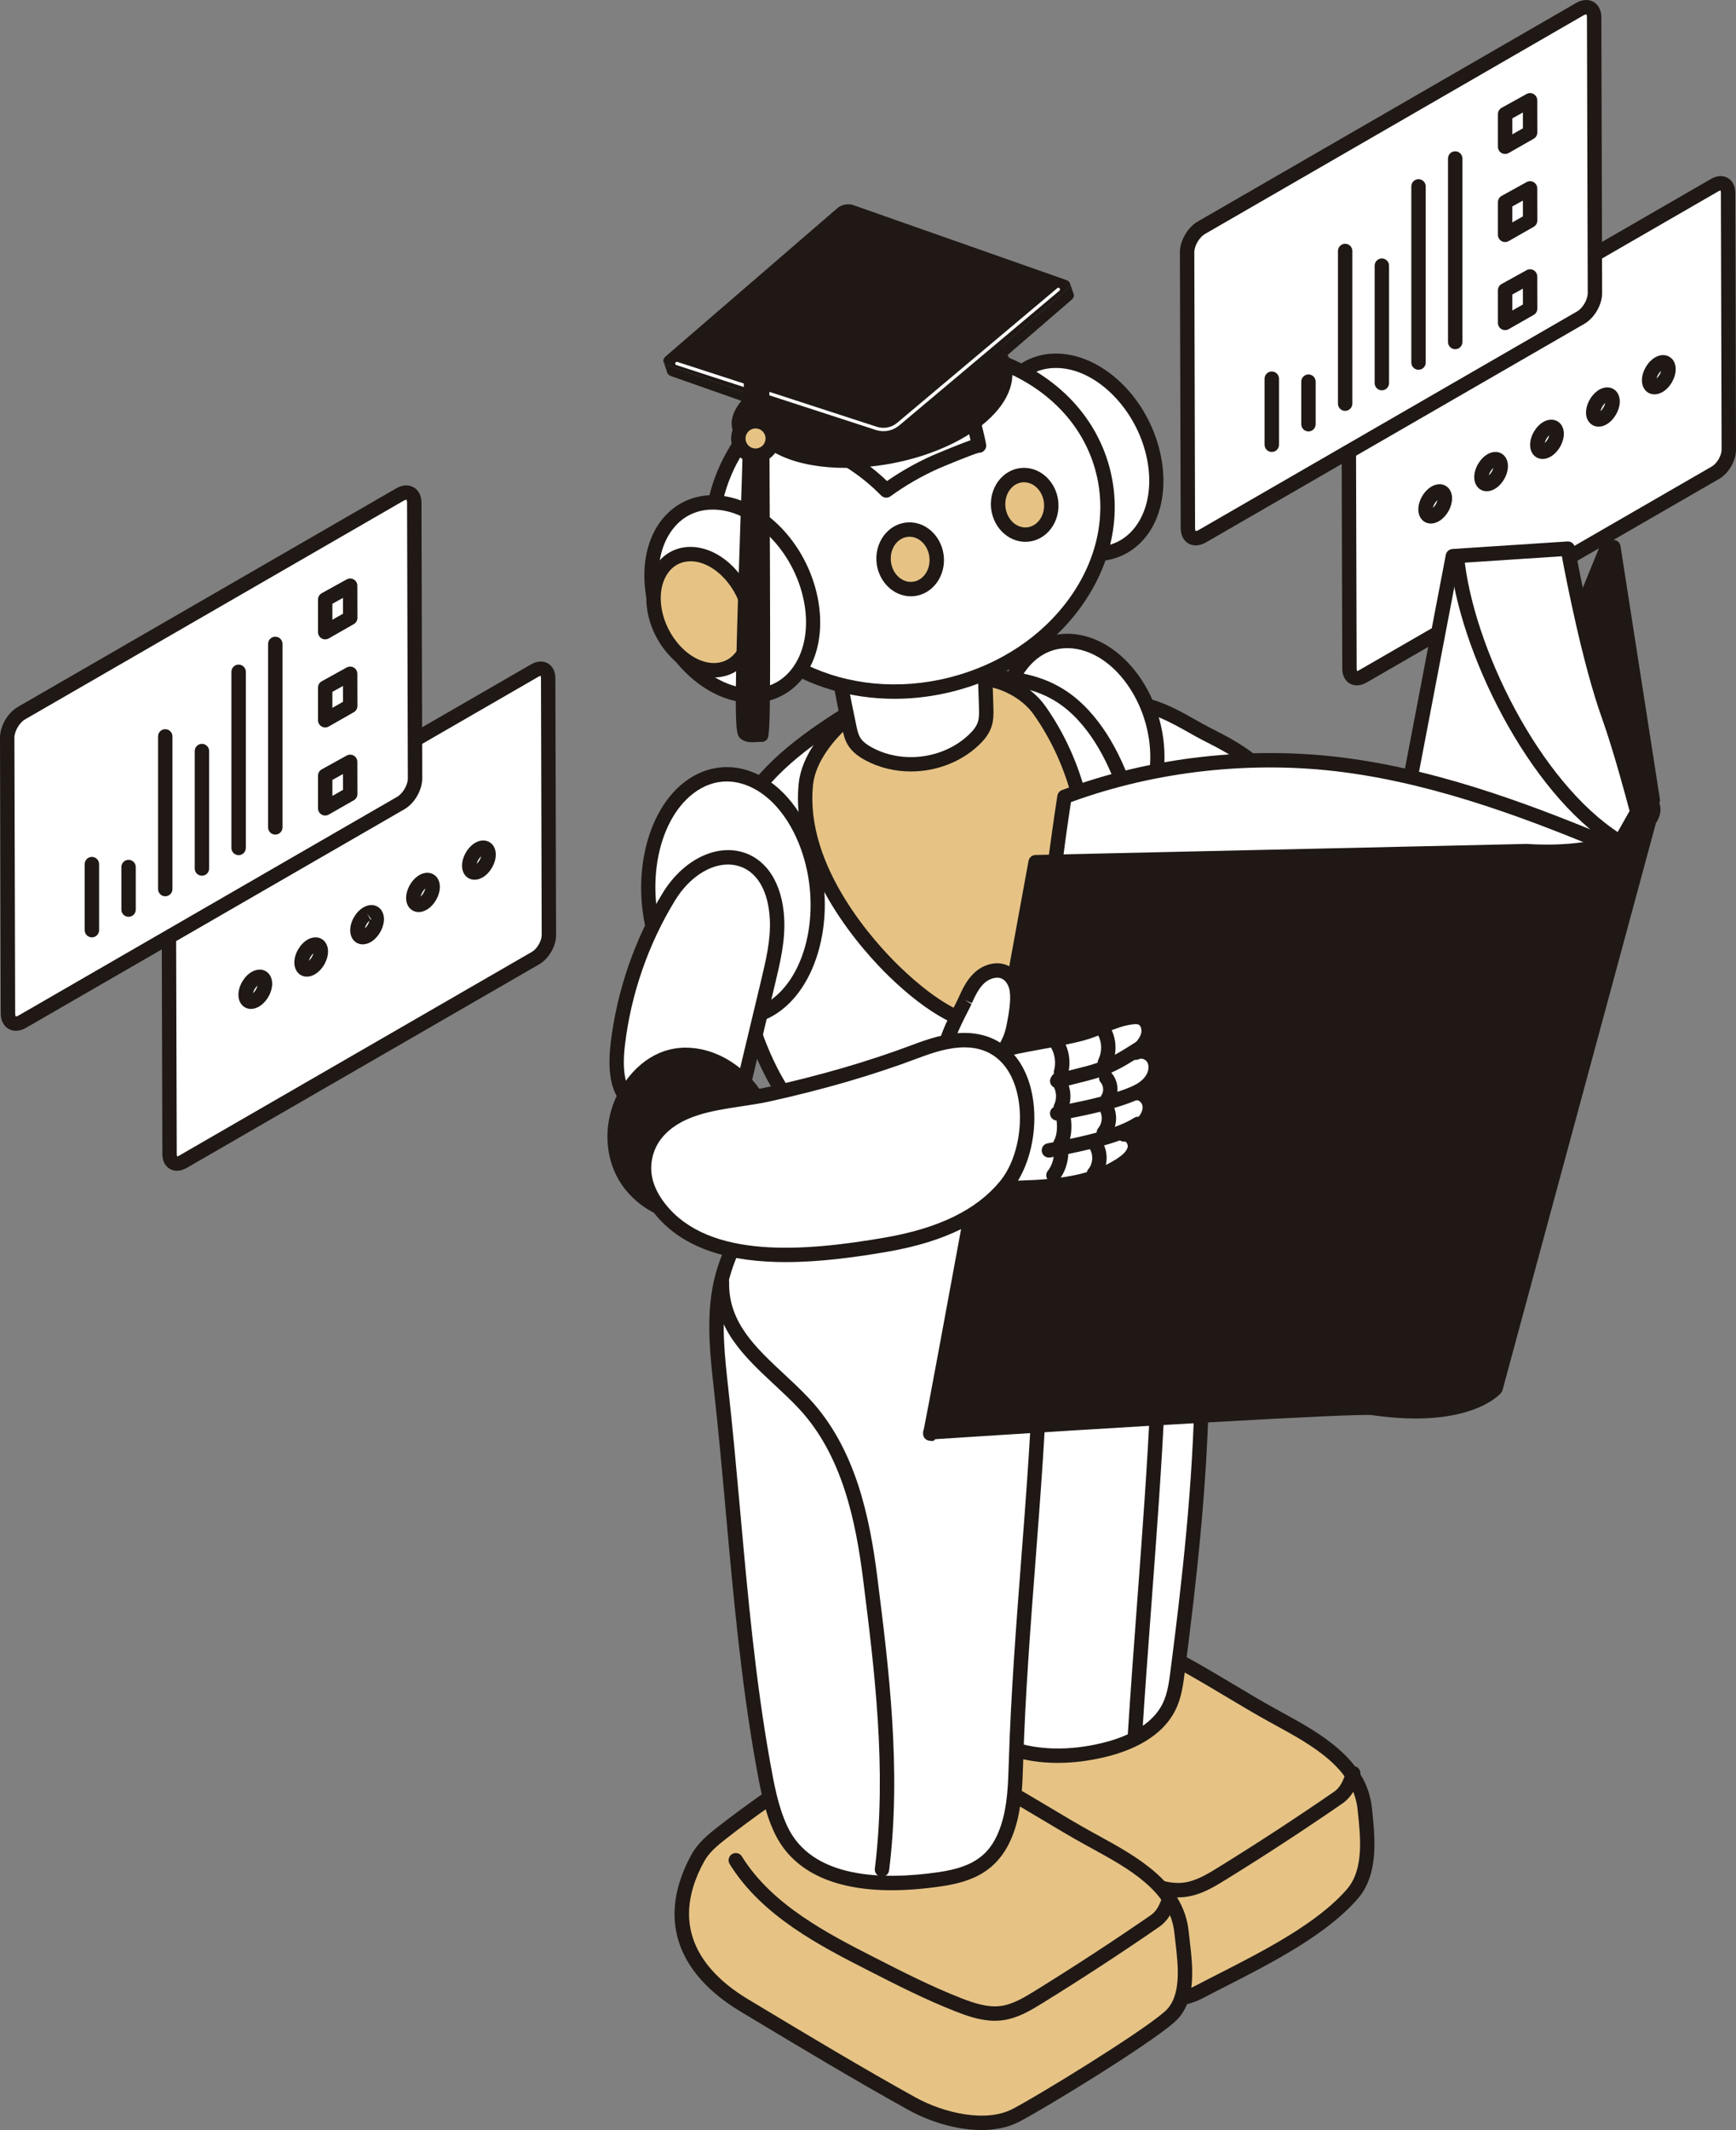
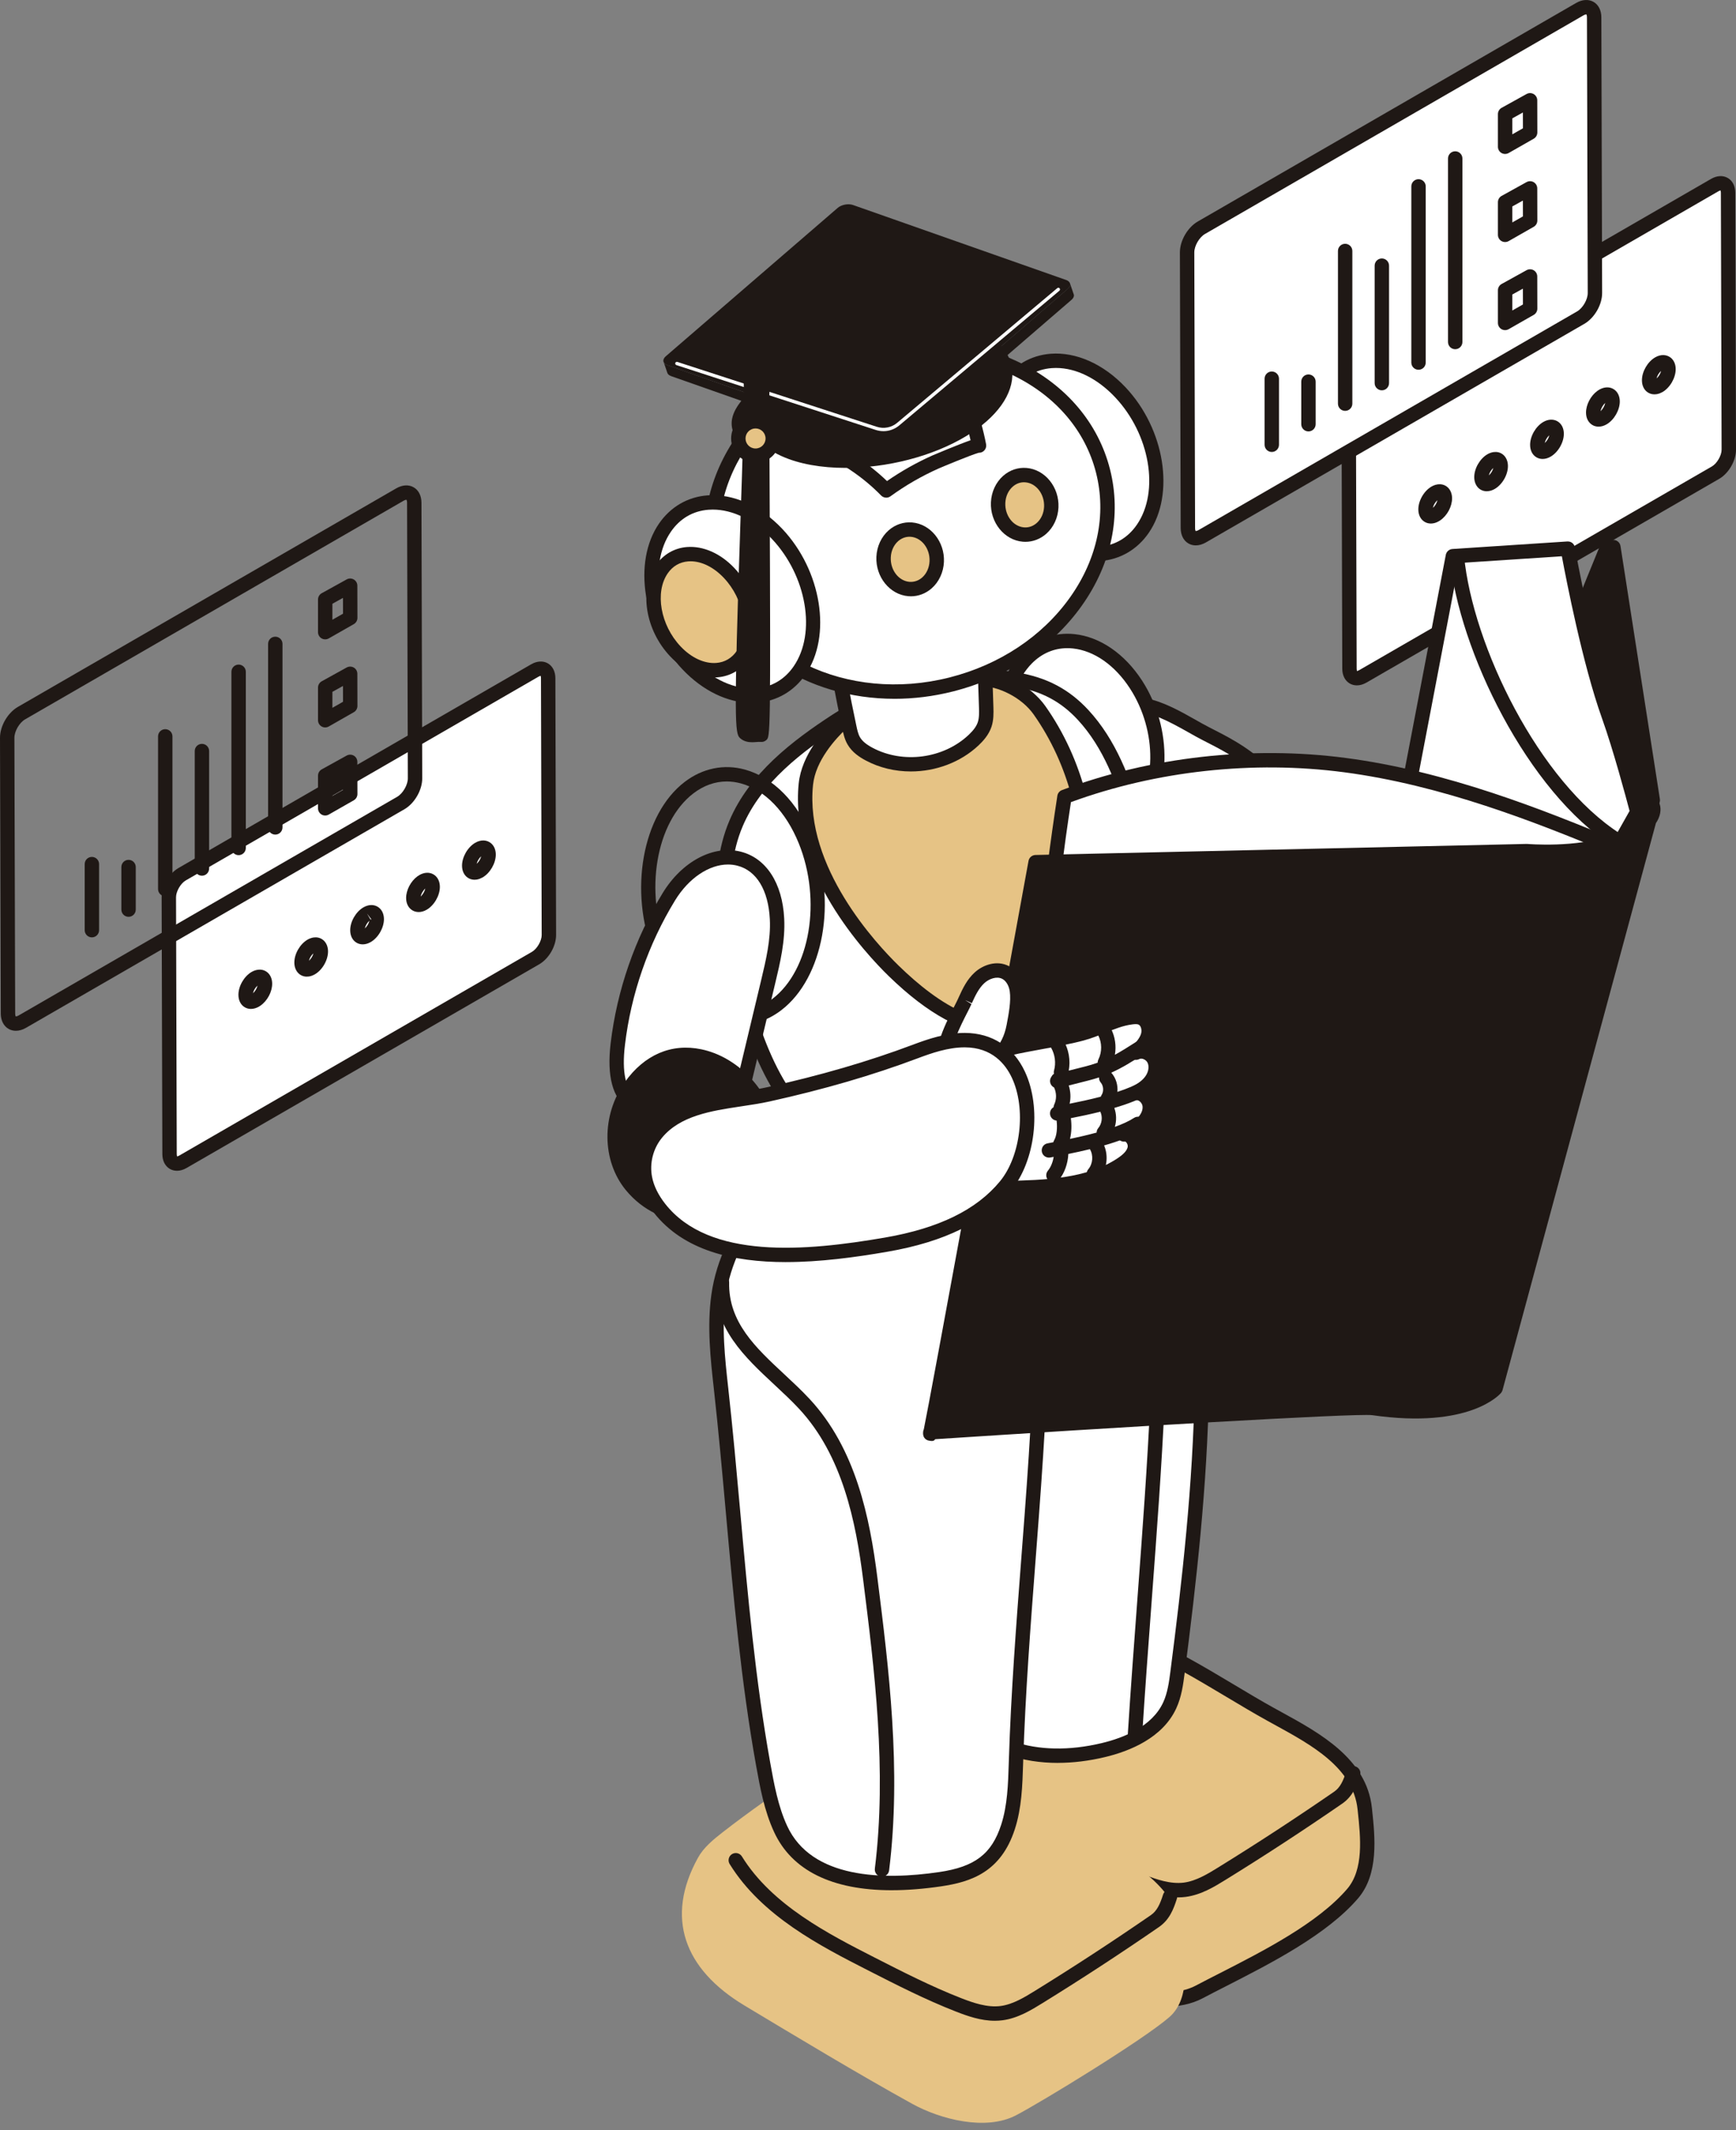
<svg xmlns="http://www.w3.org/2000/svg" id="_レイヤー_2" data-name="レイヤー 2" width="153.128" height="187.799" viewBox="0 0 153.128 187.799">
  <rect x="0" y="0" width="153.128" height="187.799" fill="#808080" stroke="none" />
  <defs>
    <style>
      .cls-1 {
        fill: #1f1815;
      }

      .cls-1, .cls-2, .cls-3 {
        stroke-width: 0px;
      }

      .cls-2 {
        fill: #e6c385;
      }

      .cls-3 {
        fill: #fff;
      }
    </style>
  </defs>
  <g id="illust">
    <g>
      <path class="cls-3" d="M151.245,16.323c.65-.375,1.18-.073,1.184.674l.064,22.643c.002.747-.525,1.659-1.175,2.035l-31.103,17.958c-.65.375-1.18.073-1.182-.674l-.064-22.643c-.002-.747.525-1.659,1.175-2.035l31.103-17.958h0Z" />
      <path class="cls-1" d="M119.685,60.428c-.223,0-.435-.054-.623-.163-.421-.242-.663-.718-.664-1.305l-.064-22.643c-.003-.981.639-2.093,1.492-2.586l31.103-17.958c.513-.295,1.048-.326,1.471-.083.421.242.663.717.665,1.304l.064,22.644c.003.982-.639,2.094-1.492,2.586l-31.104,17.958c-.283.164-.573.246-.848.246ZM151.563,16.872l-31.103,17.958c-.45.26-.858.967-.857,1.483l.064,22.643c0,.128.025.189.037.21.01-.009.078-.018.193-.084l31.104-17.957c.45-.26.858-.967.857-1.483l-.064-22.643c0-.151-.036-.209-.042-.218.008.014-.069.022-.189.092h0Z" />
      <path class="cls-3" d="M139.348.809c.698-.403,1.267-.084,1.268.717l.069,24.304c.003.801-.562,1.775-1.26,2.177l-33.377,19.27c-.697.403-1.267.084-1.269-.717l-.069-24.304c-.002-.801.563-1.775,1.261-2.177L139.348.809h0Z" />
      <path class="cls-1" d="M105.477,48.086c-.23,0-.449-.056-.645-.168-.435-.25-.686-.745-.687-1.356l-.069-24.304c-.003-1.035.676-2.208,1.578-2.729L139.03.259h0c.534-.31,1.096-.344,1.534-.091.435.25.686.745.687,1.356l.069,24.304c.005,1.034-.673,2.208-1.577,2.729l-33.377,19.27c-.298.172-.603.259-.89.259ZM139.665,1.359l-33.376,19.27c-.504.291-.944,1.051-.943,1.626l.069,24.304c0,.17.041.249.056.263h0c.015,0,.107-.005.26-.093l33.377-19.27c.505-.291.945-1.05.942-1.625l-.069-24.305c0-.17-.041-.249-.056-.263h0c-.011,0-.104.004-.261.094ZM112.181,39.849c-.351,0-.635-.284-.635-.635v-5.825c0-.351.284-.635.635-.635s.635.284.635.635v5.825c0,.351-.284.635-.635.635ZM115.416,38.037c-.351,0-.635-.284-.635-.635v-3.753c0-.351.284-.635.635-.635s.635.284.635.635v3.753c0,.351-.284.635-.635.635ZM118.652,36.225c-.351,0-.635-.284-.635-.635v-13.461c0-.351.284-.635.635-.635s.635.284.635.635v13.461c0,.351-.284.635-.635.635ZM121.889,34.413c-.351,0-.635-.284-.635-.635v-10.355c0-.351.284-.635.635-.635s.635.284.635.635v10.355c0,.351-.284.635-.635.635ZM125.124,32.601c-.351,0-.635-.284-.635-.635v-15.532c0-.351.284-.635.635-.635s.635.284.635.635v15.532c0,.351-.284.635-.635.635ZM128.36,30.789c-.351,0-.635-.284-.635-.635V13.974c0-.351.284-.635.635-.635s.635.284.635.635v16.18c0,.351-.284.635-.635.635ZM132.761,29.106c-.11,0-.221-.028-.319-.085-.195-.114-.315-.323-.315-.549v-2.878c0-.231.125-.444.327-.556l2.201-1.217c.196-.108.436-.105.63.008.193.114.312.321.312.546l.007,2.836c0,.229-.122.44-.32.553l-2.208,1.259c-.098.056-.206.083-.314.083ZM133.396,25.967v1.411l.938-.534-.004-1.393-.934.516ZM132.761,21.34c-.11,0-.221-.028-.319-.085-.195-.114-.315-.323-.315-.549v-2.878c0-.231.125-.444.327-.556l2.201-1.217c.196-.108.436-.106.63.008.193.114.312.321.312.546l.007,2.836c0,.229-.122.44-.32.553l-2.208,1.259c-.098.056-.206.083-.314.083ZM133.396,18.201v1.411l.938-.534-.004-1.393-.934.517ZM132.761,13.574c-.11,0-.221-.028-.319-.085-.195-.114-.315-.323-.315-.549v-2.878c0-.231.125-.444.327-.556l2.201-1.218c.196-.108.436-.106.63.008.193.114.312.321.312.546l.007,2.837c0,.229-.122.44-.32.553l-2.208,1.259c-.098.056-.206.083-.314.083ZM133.396,10.435v1.411l.938-.534-.004-1.393-.934.517Z" />
      <path class="cls-3" d="M136.452,37.752c-.47.272-.852.933-.851,1.474.002.546.386.76.856.488.47-.272.852-.928.851-1.474-.002-.541-.386-.76-.856-.488h0Z" />
      <path class="cls-1" d="M136.071,40.466c-.19,0-.374-.047-.538-.142-.359-.207-.565-.607-.566-1.098-.003-.768.499-1.639,1.168-2.025.427-.246.879-.267,1.239-.06.36.208.567.607.569,1.096.003.769-.499,1.64-1.168,2.026-.233.135-.475.203-.704.203ZM136.659,38.381c-.187.161-.35.436-.403.679.206-.184.357-.449.403-.679Z" />
      <path class="cls-3" d="M126.999,43.329c-.031-.002-.063,0-.096.005-.034.004-.068.012-.103.022-.067.019-.136.048-.208.089-.471.272-.852.933-.851,1.474.002.546.386.76.856.488.029-.017.059-.035.087-.055.43-.298.765-.906.764-1.418-.001-.372-.183-.591-.45-.604h0Z" />
      <path class="cls-1" d="M126.212,46.159c-.19,0-.373-.046-.537-.141-.359-.207-.566-.607-.568-1.098-.003-.77.499-1.64,1.168-2.026.111-.063.228-.113.347-.148.069-.02.135-.034.201-.042l.207-.009c.619.029,1.052.538,1.054,1.237.003.718-.424,1.517-1.037,1.942-.041.029-.088.059-.135.085-.231.133-.471.201-.699.201ZM126.793,44.1c-.206.184-.356.447-.402.676.188-.162.349-.435.402-.676Z" />
      <path class="cls-3" d="M141.392,34.901s-.005.002-.007.004c-.014.007-.025.016-.037.024-.024.015-.047.03-.071.047-.42.303-.745.904-.743,1.403.002.257.088.439.227.533.019.013.039.024.059.033.015.007.03.013.046.018.146.046.327.018.525-.096.471-.272.852-.928.852-1.474-.002-.538-.383-.757-.85-.492h0Z" />
      <path class="cls-1" d="M141.005,37.617c-.113,0-.224-.016-.329-.049l-.111-.042c-.057-.025-.104-.052-.15-.083-.332-.223-.513-.598-.516-1.06-.003-.702.411-1.492,1.006-1.922l.099-.066c.022-.016.051-.033.082-.05l.013-.007c.012-.006.023-.012.035-.019h0c.409-.212.835-.222,1.178-.022.358.208.564.606.566,1.093,0,.771-.503,1.642-1.169,2.026-.231.133-.473.201-.703.201ZM141.593,35.532c-.194.163-.368.469-.413.723.199-.188.364-.476.413-.723Z" />
      <path class="cls-3" d="M146.98,32.036c-.005-.003-.01-.006-.014-.009-.068-.052-.151-.082-.242-.086-.122-.006-.261.031-.406.116-.471.272-.853.933-.852,1.474.002.478.296.701.686.567.014-.005.029-.012.042-.018.015-.006.027-.01.042-.016.027-.013.058-.028.086-.045.471-.272.852-.927.85-1.474,0-.235-.073-.409-.193-.508h0Z" />
      <path class="cls-1" d="M145.938,34.769c-.228,0-.442-.065-.623-.193-.311-.221-.482-.591-.484-1.043-.003-.769.499-1.64,1.169-2.026.251-.145.504-.213.755-.2.221.011.427.085.598.217l.032.024c.272.226.423.58.423.997.003.767-.499,1.638-1.167,2.024l-.275.127c-.145.049-.288.074-.427.074ZM146.521,32.702c-.198.178-.349.436-.4.664.202-.18.351-.438.4-.664Z" />
      <path class="cls-3" d="M131.93,40.481c-.032-.002-.065,0-.098.005-.056.007-.116.023-.177.048-.042.017-.086.037-.13.062-.475.274-.852.933-.851,1.474.001.375.181.595.448.606.032.001.066-.001.1-.006.044-.006.089-.016.136-.032.056-.019.114-.046.173-.08.47-.272.848-.925.846-1.471-.001-.372-.181-.593-.446-.606h0Z" />
      <path class="cls-1" d="M131.138,43.312c-.016,0-.03,0-.046,0-.617-.027-1.051-.537-1.053-1.239-.003-.768.499-1.639,1.168-2.025.067-.04.139-.073.208-.101.111-.045.224-.075.336-.089l.213-.01c.614.032,1.045.542,1.047,1.239.003.769-.497,1.638-1.163,2.022-.098.056-.19.098-.28.129-.092.032-.179.051-.26.062-.059.008-.115.012-.17.012ZM131.721,41.258c-.199.179-.345.432-.394.655.194-.176.342-.43.394-.655Z" />
      <polygon class="cls-1" points="145.786 70.551 142.313 48.24 141.736 48.308 122.155 96.259 130.56 120.077 145.786 70.551 145.786 70.551" />
      <path class="cls-1" d="M130.561,120.712c-.269,0-.509-.169-.599-.423l-8.406-23.818c-.052-.147-.048-.308.011-.452l19.581-47.95c.087-.213.283-.363.513-.39l.577-.069c.335-.043.65.194.702.533l3.474,22.312c.016.095.008.192-.02.284l-15.226,49.526c-.081.262-.32.443-.595.448h-.013ZM122.833,96.275l7.686,21.776,14.617-47.547-3.251-20.883-19.052,46.654Z" />
      <path class="cls-3" d="M106.313,64.658c1.636.832,3.296,1.681,4.634,2.938,1.338,1.256,2.334,2.998,2.274,4.833-.06,1.834-1.405,3.67-3.227,3.893-1.16.142-2.297-.346-3.352-.85-2.803-1.34-5.556-2.911-7.698-5.162-.875-.919-1.652-1.972-2.018-3.187-.365-1.215-.268-2.617.482-3.641,2.342-3.195,6.494-.049,8.904,1.177h0Z" />
      <path class="cls-1" d="M109.574,76.982c-1.138,0-2.203-.458-3.206-.938-2.429-1.161-5.52-2.812-7.884-5.297-1.112-1.169-1.821-2.295-2.166-3.442-.455-1.514-.238-3.084.579-4.199,2.325-3.171,6.069-1.053,8.546.351.417.236.807.457,1.158.636h0c1.655.842,3.367,1.713,4.78,3.041,1.633,1.534,2.534,3.472,2.474,5.317-.075,2.274-1.737,4.251-3.784,4.502-.167.021-.333.03-.497.03ZM100.08,62.732c-.84,0-1.57.322-2.159,1.125-.582.795-.727,1.948-.386,3.083.286.952.897,1.911,1.869,2.932,2.222,2.335,5.182,3.913,7.512,5.027.979.467,2.014.915,3.001.793,1.418-.173,2.615-1.646,2.669-3.283.049-1.48-.707-3.065-2.073-4.349-1.281-1.203-2.911-2.032-4.487-2.834-.367-.187-.773-.417-1.208-.663-1.766-1-3.392-1.83-4.737-1.83Z" />
      <path class="cls-1" d="M103.79,87.172c2.032,2.689,5.714,3.574,8.693,1.717,8.791-5.479-2.311-17.494-8.342-9.982-1.878,2.339-2.201,5.816-.351,8.264h0Z" />
      <path class="cls-1" d="M109.099,90.496c-2.196,0-4.368-1.026-5.815-2.941h0c-1.938-2.565-1.785-6.369.362-9.045,1.807-2.25,4.215-3.105,6.781-2.409,2.966.806,5.44,3.576,5.883,6.586.396,2.697-.843,5.091-3.49,6.741-1.157.721-2.443,1.068-3.721,1.068ZM104.297,86.789c1.89,2.501,5.266,3.173,7.851,1.561,2.192-1.366,3.225-3.312,2.906-5.478-.367-2.493-2.499-4.877-4.96-5.545-2.052-.556-3.989.146-5.458,1.978-1.789,2.229-1.932,5.376-.339,7.484h0Z" />
      <path class="cls-3" d="M107.475,83.24c4.961,1.487,10.23,1.45,15.369,2.094,1.497.188,3.018.444,4.349,1.154,5.573,2.971,1.702,11.152-2.833,13.045-3.681,1.536-7.913.907-11.708-.32-4.434-1.435-22.738-9.679-18.283-16.897,1.163-1.884,3.757-2.386,5.924-1.928,2.552.539,4.707,2.11,7.182,2.852h0Z" />
      <path class="cls-1" d="M119.534,101.081c-2.124,0-4.471-.421-7.076-1.264-2.649-.857-16.618-6.604-19.056-13.231-.598-1.626-.454-3.175.428-4.603,1.36-2.206,4.296-2.703,6.595-2.216,1.489.314,2.839.957,4.144,1.579,1.046.499,2.034.969,3.09,1.286,3.366,1.009,6.971,1.311,10.457,1.603,1.578.132,3.21.269,4.809.47,1.438.18,3.096.438,4.568,1.224,2.104,1.121,3.2,3.071,3.086,5.489-.165,3.493-2.845,7.396-5.974,8.702-1.534.641-3.218.961-5.07.962ZM98.798,80.87c-1.512,0-3.101.506-3.888,1.78-.676,1.095-.779,2.239-.315,3.498,2.081,5.659,14.832,11.354,18.254,12.461,4.58,1.481,8.266,1.591,11.267.338,2.674-1.116,5.053-4.592,5.194-7.59.063-1.345-.304-3.184-2.415-4.309-1.281-.684-2.803-.918-4.129-1.084-1.573-.197-3.191-.333-4.756-.464-3.552-.297-7.224-.605-10.717-1.652h0c-1.148-.345-2.228-.859-3.271-1.356-1.295-.617-2.519-1.2-3.859-1.483-.43-.09-.894-.14-1.365-.14Z" />
      <path class="cls-2" d="M79.889,150.682c-.823.643-1.658,1.322-2.163,2.237-2.901,5.258.125,10.37,4.667,13.186,4.694,2.913,9.39,5.825,14.223,8.497,2.485,1.375,6.499,2.427,9.168,1.019,4.251-2.239,10.362-4.98,13.522-8.656,1.714-1.993,1.327-5.121,1.075-7.507-.449-4.255-4.786-6.367-8.273-8.294-6.113-3.38-13.021-8.651-20.38-8.27-1.908.098-3.061,1.543-4.562,2.569-2.468,1.688-4.919,3.376-7.276,5.219h0Z" />
      <path class="cls-1" d="M102.738,176.925c-2.209,0-4.588-.748-6.431-1.768-4.873-2.694-9.641-5.652-14.25-8.513-4.684-2.904-8.012-8.369-4.888-14.032.547-.992,1.413-1.716,2.328-2.431h0c2.314-1.808,4.679-3.444,7.309-5.242.382-.261.739-.55,1.093-.836,1.073-.865,2.184-1.76,3.795-1.843,6.098-.306,11.966,3.169,17.113,6.245,1.253.749,2.437,1.457,3.607,2.104l.652.358c3.336,1.827,7.488,4.102,7.945,8.424l.021.198c.253,2.382.6,5.643-1.246,7.79-2.751,3.201-7.669,5.711-11.621,7.729-.729.372-1.43.729-2.086,1.076-.987.52-2.14.742-3.342.742ZM80.279,151.182h0c-.837.654-1.565,1.26-1.998,2.043-2.907,5.271.578,9.941,4.446,12.339,4.597,2.853,9.349,5.802,14.195,8.481,2.464,1.364,6.195,2.262,8.565,1.014.661-.349,1.367-.709,2.101-1.083,3.853-1.967,8.647-4.414,11.235-7.426,1.487-1.73,1.188-4.556.946-6.827l-.021-.199c-.387-3.662-4.055-5.671-7.292-7.444l-.657-.361c-1.188-.657-2.381-1.37-3.644-2.125-4.993-2.983-10.659-6.369-16.396-6.067-1.2.062-2.063.757-3.062,1.563-.38.306-.765.616-1.174.896-2.611,1.786-4.958,3.41-7.244,5.195Z" />
      <path class="cls-3" d="M106.009,122.324c.095-5.771-.188-11.51-1.075-17.083-.197-1.237-.443-2.504-1.12-3.557-.645-1.003-1.636-1.737-2.676-2.32-3.691-2.067-8.299-2.416-12.259-.93-4.465,1.676-8.105,5.372-8.142,10.131-.05,6.59-.416,13.112-.09,19.71.414,8.37-1.769,22.335,8.482,25.859,2.621.903,5.507.811,8.203.166,2.364-.566,4.819-1.727,5.842-3.932.423-.909.563-1.922.692-2.918,1.055-8.162,2.005-16.678,2.144-25.127h0Z" />
      <path class="cls-1" d="M103.919,167.287c-1.229,0-2.399-.408-3.423-.806-2.704-1.055-5.289-2.375-7.789-3.652-4.163-2.124-9.345-4.768-12.182-9.362-.185-.298-.092-.689.206-.874.303-.185.69-.092.874.207,2.651,4.292,7.657,6.846,11.68,8.898,2.472,1.263,5.028,2.568,7.671,3.599,1.061.412,2.288.836,3.466.688,1.094-.141,2.156-.797,3.01-1.324,3.451-2.13,6.897-4.38,10.245-6.688.537-.371.804-.949,1.083-1.821.106-.333.461-.519.798-.412.334.107.519.464.411.798-.289.906-.648,1.843-1.571,2.48-3.365,2.321-6.83,4.583-10.298,6.724-.958.591-2.149,1.327-3.516,1.503-.224.028-.445.042-.665.042ZM93.31,155.431c-1.562,0-3.042-.232-4.389-.696-8.916-3.065-8.879-13.411-8.85-21.724.006-1.687.012-3.28-.059-4.705-.226-4.555-.121-9.144-.021-13.581.047-2.052.094-4.105.109-6.166.035-4.645,3.312-8.753,8.553-10.721,4.149-1.556,8.931-1.192,12.793.97,1.338.749,2.286,1.577,2.9,2.53.745,1.16,1.008,2.514,1.213,3.801.833,5.234,1.188,10.858,1.083,17.193l-.635-.01.635.01c-.142,8.627-1.116,17.209-2.148,25.198-.126.975-.27,2.08-.745,3.104-1.201,2.586-4.072,3.756-6.271,4.282-1.43.342-2.83.513-4.17.513ZM93.98,98.154c-1.659,0-3.317.289-4.879.875-3.712,1.394-7.692,4.632-7.729,9.541-.016,2.067-.062,4.126-.109,6.185-.101,4.415-.204,8.98.019,13.49.072,1.458.066,3.067.061,4.771-.027,7.908-.062,17.749,7.993,20.518,2.271.782,4.985.834,7.851.149,1.925-.46,4.427-1.456,5.413-3.582.394-.846.523-1.848.638-2.731,1.027-7.952,1.998-16.491,2.139-25.056.103-6.261-.246-11.812-1.067-16.973-.185-1.154-.415-2.361-1.027-3.313-.498-.774-1.301-1.464-2.453-2.109-2.087-1.169-4.467-1.764-6.847-1.764Z" />
      <path class="cls-2" d="M63.726,161.56c-.823.643-1.659,1.323-2.163,2.239-2.901,5.256-1.245,9.811,4.111,13.025,4.736,2.843,9.946,5.984,14.779,8.658,2.485,1.373,6.494,2.415,9.168,1.018,2.235-1.167,11.18-6.621,13.522-8.655,1.985-1.725,1.327-5.122,1.075-7.508-.449-4.255-4.786-6.365-8.273-8.294-6.113-3.38-13.022-8.651-20.381-8.27-1.908.098-3.061,1.543-4.562,2.57-2.467,1.687-4.918,3.377-7.276,5.217h0Z" />
-       <path class="cls-1" d="M86.572,187.799c-2.211,0-4.589-.746-6.427-1.762-4.6-2.544-9.635-5.568-14.077-8.236l-.722-.433c-5.812-3.487-7.354-8.416-4.34-13.876.548-.995,1.414-1.719,2.329-2.433,2.338-1.826,4.791-3.521,7.308-5.241.381-.26.737-.549,1.092-.835,1.073-.866,2.184-1.762,3.796-1.845,6.105-.311,11.966,3.169,17.114,6.246,1.253.749,2.436,1.456,3.606,2.103l.656.361c3.335,1.827,7.485,4.101,7.941,8.421l.088.772c.29,2.458.651,5.518-1.378,7.282-2.345,2.036-11.267,7.498-13.645,8.739-.989.517-2.142.737-3.343.737ZM76.309,154.388c-.237,0-.475.006-.712.019-1.201.062-2.064.758-3.064,1.565-.379.306-.763.615-1.172.895-2.5,1.708-4.935,3.391-7.243,5.194h0c-.837.654-1.565,1.259-1.999,2.045-3.373,6.113.25,9.994,3.883,12.174l.721.433c4.434,2.663,9.459,5.681,14.038,8.214,2.458,1.358,6.188,2.253,8.567,1.01,2.277-1.189,11.162-6.629,13.399-8.571,1.522-1.324,1.205-4.014.949-6.174l-.09-.788c-.386-3.66-4.053-5.669-7.288-7.441l-.661-.363c-1.188-.657-2.381-1.37-3.643-2.124-4.786-2.86-10.185-6.086-15.686-6.086ZM63.727,161.56h.01-.01Z" />
      <path class="cls-3" d="M91.005,133.653c.49-6.577.909-13.158.888-19.781-.017-5.694-.709-10.14-5.008-14.326-4.961-4.831-10.004-2.034-14.783,1.648-4.123,3.176-7.985,7.719-8.724,13.043-.378,2.723-.075,5.489.229,8.222,1.218,10.951,1.756,22.234,3.708,33.074.351,1.949.71,3.923,1.54,5.722,2.364,5.119,9.129,5.156,14.064,4.433,2.991-.439,4.982-1.502,5.99-4.594.615-1.886.65-3.907.713-5.889.228-7.212.848-14.38,1.382-21.551h0Z" />
      <path class="cls-1" d="M78.656,166.657c-5.259,0-8.811-1.742-10.377-5.137-.869-1.88-1.235-3.911-1.59-5.875-1.315-7.309-1.999-14.91-2.661-22.261-.321-3.572-.653-7.266-1.053-10.856-.305-2.735-.618-5.562-.227-8.379.887-6.385,5.998-11.173,8.966-13.458,5.004-3.855,10.356-6.718,15.614-1.6,4.323,4.21,5.181,8.607,5.199,14.779.019,6.293-.343,12.48-.891,19.831l-.292,3.854c-.443,5.783-.901,11.763-1.089,17.668l-.009.276c-.06,1.92-.12,3.905-.735,5.79-1.225,3.758-3.849,4.636-6.502,5.025-1.56.229-3.013.342-4.354.342ZM81.216,97.618c-2.708,0-5.558,1.638-8.726,4.078-2.814,2.167-7.659,6.689-8.483,12.627-.37,2.66-.064,5.407.23,8.064.401,3.604.734,7.304,1.057,10.883.658,7.324,1.34,14.896,2.646,22.149.34,1.885.691,3.834,1.492,5.567,2.158,4.672,8.475,4.792,13.396,4.071,3.155-.462,4.64-1.59,5.479-4.162.559-1.712.616-3.605.673-5.436l.009-.277c.188-5.935.647-11.929,1.092-17.725l.293-3.853h0c.545-7.322.905-13.479.887-19.732-.019-5.834-.812-9.974-4.816-13.873-1.713-1.668-3.438-2.382-5.227-2.382Z" />
      <path class="cls-1" d="M98.675,97.209c.07.71.175,1.426.079,2.133-.271,1.999-2.047,3.43-3.803,4.423-4.569,2.585-9.968,3.677-15.183,3.072-2.469-.287-4.969-.981-6.907-2.537-2.325-1.866-3.626-4.936-3.35-7.905.13-1.395.624-2.813,1.66-3.756.589-.536,1.319-.891,2.059-1.183,1.583-.625,3.252-.994,4.914-1.361,3.148-.695,6.296-1.39,9.444-2.086,1.317-.291,2.635-.582,3.963-.818,1.277-.227,2.602-.403,3.861-.09,4.399,1.091,2.946,6.877,3.263,10.108h0Z" />
      <path class="cls-1" d="M82.604,107.636c-.972,0-1.942-.056-2.908-.167-3.069-.356-5.435-1.23-7.231-2.672-2.509-2.014-3.883-5.255-3.584-8.459.161-1.739.823-3.218,1.863-4.166.713-.649,1.579-1.039,2.254-1.305,1.635-.646,3.351-1.024,5.01-1.391l9.444-2.085c1.296-.287,2.637-.583,3.987-.823,1.254-.224,2.711-.433,4.125-.082,3.884.963,3.79,4.975,3.715,8.198-.021.906-.041,1.761.028,2.464h0s.032.316.032.316c.067.633.136,1.288.044,1.964-.249,1.84-1.635,3.485-4.119,4.891-3.842,2.174-8.249,3.318-12.66,3.318ZM93.922,87.569c-.772,0-1.551.122-2.261.248-1.324.236-2.652.529-3.937.813l-9.444,2.085c-1.61.355-3.275.723-4.816,1.332-.574.226-1.305.552-1.865,1.062-.806.734-1.322,1.922-1.455,3.345-.255,2.742.968,5.627,3.115,7.351,1.604,1.288,3.758,2.073,6.583,2.401,5.086.589,10.341-.473,14.797-2.994,2.12-1.199,3.293-2.53,3.486-3.955.07-.525.013-1.077-.049-1.661l-.033-.326c-.077-.78-.056-1.672-.034-2.617.085-3.641-.062-6.27-2.75-6.936-.434-.107-.885-.149-1.337-.149Z" />
      <path class="cls-3" d="M100.205,60.353c2.6,4.009,2.504,9.471-.214,12.2-2.718,2.729-7.029,1.692-9.629-2.317-2.6-4.009-2.504-9.471.214-12.2,2.718-2.729,7.029-1.691,9.629,2.317h0Z" />
      <path class="cls-1" d="M96.405,74.711c-.201,0-.403-.01-.607-.032-2.257-.236-4.433-1.729-5.969-4.098-2.75-4.239-2.616-10.068.297-12.994,1.258-1.263,2.904-1.862,4.643-1.678,2.258.236,4.434,1.729,5.97,4.098,2.749,4.24,2.615,10.069-.298,12.994-1.11,1.115-2.524,1.709-4.035,1.709ZM94.149,57.147c-1.175,0-2.247.457-3.123,1.337-2.515,2.525-2.573,7.642-.131,11.406,1.325,2.045,3.16,3.331,5.034,3.526,1.365.144,2.614-.311,3.61-1.311,2.515-2.524,2.574-7.641.132-11.406-1.326-2.045-3.161-3.33-5.035-3.526-.164-.017-.326-.026-.487-.026Z" />
      <path class="cls-3" d="M98.815,34.578c3.281,3.473,4.174,8.863,1.993,12.038-2.18,3.175-6.608,2.934-9.889-.54-3.281-3.473-4.174-8.863-1.993-12.038,2.18-3.175,6.608-2.934,9.889.54h0Z" />
      <path class="cls-1" d="M96.585,49.484c-2.118,0-4.326-1.064-6.128-2.971-3.47-3.673-4.392-9.43-2.055-12.833,1.009-1.47,2.522-2.354,4.263-2.489,2.251-.175,4.672.899,6.611,2.952,3.47,3.673,4.392,9.431,2.055,12.834-1.009,1.47-2.522,2.354-4.263,2.489-.16.013-.321.019-.483.019ZM93.15,32.441c-.13,0-.259.005-.387.015-1.369.107-2.516.778-3.314,1.942-2.017,2.937-1.15,7.98,1.932,11.243,1.674,1.772,3.716,2.704,5.589,2.558,1.369-.106,2.516-.778,3.314-1.941,2.017-2.938,1.15-7.981-1.932-11.243-1.56-1.651-3.435-2.573-5.202-2.573Z" />
      <path class="cls-3" d="M92.947,61.001c-1.953-1.046-4.123-1.3-6.574-1.326-4.287-.046-9.009,1.531-12.579,3.854-3.534,2.298-7.174,5.082-8.869,9.074-1.962,4.623-.911,9.929.464,14.759.85,2.984,1.828,5.971,3.465,8.607,1.638,2.636,4.006,4.92,6.942,5.926.683.234,1.399.398,2.121.378,1.052-.03,2.049-.446,3.018-.856,2.23-.944,3.462-2.354,5.303-3.753,1.289-.979,2.605-2.042,4.193-2.358,1.823-.364,3.689.32,5.548.291,2.172-.034,4.305-1.103,5.63-2.824,2.25-2.921,1.079-5.793.739-9.027-.423-4.021-1.215-8.004-2.365-11.88-.947-3.19-2.187-6.395-4.448-8.836-.819-.884-1.68-1.541-2.587-2.027h0Z" />
      <path class="cls-1" d="M77.796,102.91c-.671,0-1.395-.136-2.206-.414-2.81-.963-5.393-3.162-7.274-6.192-1.689-2.718-2.698-5.821-3.537-8.768-1.366-4.799-2.487-10.356-.438-15.182,1.775-4.181,5.601-7.077,9.108-9.358,3.879-2.523,8.696-4.034,12.932-3.956,2.146.023,4.639.208,6.867,1.402h0c1.008.54,1.908,1.245,2.752,2.155,2.456,2.65,3.699,6.081,4.592,9.087,1.157,3.899,1.96,7.935,2.388,11.995.068.654.172,1.292.273,1.92.4,2.47.814,5.024-1.141,7.562-1.453,1.886-3.742,3.035-6.124,3.071-.808.017-1.595-.098-2.36-.205-1.078-.15-2.096-.293-3.072-.098-1.347.269-2.54,1.179-3.695,2.06l-.238.181c-.517.394-.985.788-1.441,1.172-1.191,1.002-2.317,1.949-3.998,2.661-.967.409-2.062.872-3.247.906-.046.001-.092.002-.139.002ZM86.188,60.308c-3.936,0-8.424,1.396-12.048,3.752-3.347,2.177-6.989,4.923-8.63,8.79-1.895,4.462-.815,9.752.489,14.338.814,2.858,1.789,5.86,3.395,8.446,1.729,2.782,4.075,4.792,6.608,5.661.721.247,1.333.361,1.897.344.945-.027,1.882-.423,2.788-.806,1.504-.637,2.51-1.483,3.674-2.462.473-.397.957-.805,1.491-1.211l.236-.18c1.27-.968,2.583-1.97,4.218-2.295,1.188-.238,2.361-.074,3.496.085.752.105,1.458.205,2.165.193,1.969-.031,3.937-1.018,5.138-2.577,1.619-2.102,1.282-4.178.894-6.583-.105-.65-.213-1.312-.284-1.99-.419-3.983-1.206-7.941-2.341-11.766-.852-2.865-2.028-6.126-4.307-8.585-.746-.806-1.538-1.427-2.42-1.899h0c-1.981-1.061-4.19-1.229-6.281-1.251-.06,0-.119,0-.179,0Z" />
      <path class="cls-2" d="M91.691,62.621c-1.145-1.621-3.394-2.8-5.413-2.793-4.206.015-8.858.939-12.021,3.91-1.482,1.392-2.961,3.357-3.172,5.399-.628,6.071,3.576,12.406,7.747,16.464,3.115,3.032,8.545,7.164,12.484,3.426,2.713-2.574,4.144-6.878,4.509-10.523.552-5.501-.94-11.36-4.134-15.882h0Z" />
      <path class="cls-1" d="M87.72,91.131c-2.688,0-5.875-1.711-9.331-5.075-2.066-2.011-8.744-9.178-7.937-16.985.264-2.538,2.225-4.721,3.37-5.796,3.567-3.35,8.741-4.069,12.453-4.082.006,0,.013,0,.02,0,2.21,0,4.64,1.257,5.914,3.062h0c3.273,4.634,4.822,10.58,4.248,16.312-.449,4.468-2.208,8.551-4.704,10.92-1.158,1.1-2.517,1.644-4.033,1.644ZM86.295,60.462h-.016c-3.483.012-8.322.67-11.588,3.738-1.017.955-2.755,2.873-2.976,5.001-.749,7.239,5.596,14.034,7.559,15.944,3.425,3.334,8.218,6.633,11.604,3.42,2.688-2.551,3.991-6.904,4.315-10.126.544-5.432-.922-11.064-4.021-15.453h0c-1.034-1.464-3.083-2.524-4.877-2.524Z" />
      <path class="cls-3" d="M86.824,58.243c.074,1.378.129,2.756.165,4.135.013.505.022,1.022-.138,1.501-.179.537-.558.984-.969,1.372-2.408,2.275-6.303,2.797-9.225,1.235-.534-.285-1.052-.65-1.353-1.175-.208-.363-.3-.78-.387-1.189-.592-2.787-1.116-5.588-1.57-8.401-.086-.531-.15-1.136.194-1.548.275-.33.732-.434,1.154-.514,2.895-.548,5.822-.924,8.761-1.125,3.279-.225,3.139,1.948,3.297,4.498.025.404.049.808.07,1.212h0Z" />
      <path class="cls-1" d="M80.342,68.017c-1.381,0-2.759-.317-3.982-.971-.49-.261-1.189-.693-1.605-1.419-.263-.456-.37-.965-.457-1.374-.591-2.779-1.121-5.616-1.576-8.432-.078-.486-.223-1.389.333-2.056.439-.527,1.119-.655,1.525-.731,2.909-.551,5.882-.933,8.835-1.134,1.248-.085,2.165.145,2.798.706.984.87,1.062,2.313,1.145,3.841l.102,1.761c.075,1.384.13,2.768.166,4.153.014.498.03,1.119-.17,1.719-.246.734-.766,1.283-1.135,1.632-1.599,1.51-3.791,2.305-5.978,2.305ZM83.91,53.152c-.129,0-.266.005-.41.015-2.902.199-5.825.574-8.686,1.116-.323.061-.649.133-.784.296-.164.197-.124.617-.056,1.042.451,2.794.978,5.61,1.564,8.369.075.355.153.722.316,1.005.193.337.543.633,1.102.931,2.697,1.44,6.267.963,8.49-1.136.429-.406.684-.759.802-1.112.13-.387.117-.863.105-1.282-.036-1.374-.091-2.746-.164-4.118h0s-.102-1.761-.102-1.761c-.071-1.31-.132-2.44-.718-2.958-.308-.271-.787-.405-1.461-.405Z" />
      <path class="cls-3" d="M97.294,41.527c2.031,8-3.956,16.424-13.373,18.815-9.417,2.392-18.698-2.155-20.73-10.155-2.031-8,3.956-16.424,13.373-18.815,9.417-2.391,18.698,2.155,20.73,10.155h0Z" />
      <path class="cls-1" d="M78.896,61.612c-7.773,0-14.584-4.433-16.32-11.268-2.114-8.326,4.091-17.113,13.832-19.586,4.701-1.194,9.52-.758,13.57,1.226,4.085,2.001,6.902,5.335,7.931,9.388,1.029,4.053.146,8.327-2.49,12.035-2.613,3.676-6.641,6.358-11.341,7.552-1.744.443-3.486.654-5.182.654ZM81.627,31.367c-1.621,0-3.271.206-4.906.621-9.062,2.302-14.855,10.396-12.914,18.043,1.943,7.648,10.9,11.995,19.959,9.696,4.408-1.12,8.18-3.626,10.618-7.057,2.416-3.399,3.23-7.301,2.295-10.987h0c-.936-3.685-3.514-6.725-7.259-8.56-2.378-1.165-5.045-1.757-7.793-1.757Z" />
      <path class="cls-3" d="M68.54,47.064c3.281,3.473,4.174,8.863,1.993,12.038-2.18,3.175-6.608,2.934-9.889-.54-3.281-3.473-4.174-8.863-1.993-12.038,2.18-3.175,6.608-2.934,9.889.54h0Z" />
      <path class="cls-1" d="M66.311,61.97c-2.118,0-4.326-1.064-6.128-2.971-3.47-3.673-4.392-9.43-2.056-12.833,1.01-1.47,2.523-2.354,4.264-2.489,2.269-.171,4.672.9,6.611,2.952,3.47,3.673,4.392,9.431,2.055,12.834-1.01,1.47-2.523,2.354-4.264,2.489-.16.013-.321.019-.482.019ZM62.876,44.928c-.13,0-.259.005-.387.015-1.37.106-2.517.778-3.315,1.942-2.017,2.938-1.149,7.98,1.933,11.243,1.674,1.772,3.717,2.701,5.588,2.558,1.37-.106,2.517-.778,3.315-1.941,2.017-2.938,1.15-7.981-1.932-11.243-1.56-1.651-3.435-2.573-5.202-2.573Z" />
-       <path class="cls-3" d="M71.045,74.117c2.141,5.279,1.015,11.746-2.514,14.445-3.53,2.699-8.127.607-10.268-4.672-2.141-5.279-1.015-11.746,2.514-14.445,3.53-2.699,8.127-.607,10.268,4.671h0Z" />
+       <path class="cls-3" d="M71.045,74.117h0Z" />
      <path class="cls-1" d="M65.192,90.374c-.523,0-1.051-.071-1.575-.214-2.499-.682-4.665-2.88-5.943-6.031-2.238-5.518-1.02-12.331,2.717-15.188,1.579-1.207,3.464-1.595,5.299-1.094,2.499.682,4.666,2.88,5.944,6.031h0c2.237,5.519,1.019,12.332-2.718,15.188-1.129.863-2.412,1.308-3.724,1.308ZM64.102,68.9c-1.03,0-2.029.354-2.939,1.049-3.312,2.533-4.349,8.68-2.311,13.702,1.127,2.781,2.986,4.707,5.101,5.283,1.467.401,2.919.097,4.192-.877,3.312-2.532,4.349-8.679,2.312-13.702h0c-1.128-2.781-2.987-4.707-5.101-5.283-.421-.115-.84-.172-1.254-.172Z" />
      <path class="cls-2" d="M64.314,50.518c1.972,2.087,2.508,5.326,1.198,7.233-1.31,1.908-3.971,1.763-5.942-.324-1.972-2.087-2.508-5.326-1.198-7.233,1.31-1.908,3.97-1.763,5.942.324h0Z" />
      <path class="cls-1" d="M62.976,59.728c-1.344,0-2.736-.667-3.867-1.864-2.199-2.328-2.753-5.854-1.26-8.029.65-.948,1.628-1.518,2.751-1.605,1.434-.109,2.959.564,4.177,1.853,2.199,2.328,2.752,5.855,1.259,8.029-.65.947-1.627,1.517-2.75,1.605-.104.008-.206.012-.31.012ZM60.911,49.488c-.071,0-.142.003-.213.008-.744.058-1.367.424-1.803,1.058-1.147,1.672-.638,4.56,1.137,6.438.953,1.009,2.104,1.537,3.154,1.458.743-.058,1.366-.424,1.802-1.058,1.148-1.672.639-4.56-1.136-6.438-.889-.941-1.949-1.467-2.941-1.467Z" />
      <path class="cls-2" d="M80.168,51.932c-1.294-.108-2.293-1.369-2.229-2.813.064-1.446,1.166-2.532,2.46-2.424,1.294.108,2.293,1.369,2.229,2.815-.063,1.444-1.166,2.529-2.459,2.421h0Z" />
      <path class="cls-1" d="M80.346,52.574c-.077,0-.153-.003-.23-.01h0c-1.628-.136-2.89-1.694-2.812-3.473.04-.914.435-1.765,1.081-2.333.58-.511,1.32-.758,2.066-.695,1.628.136,2.889,1.695,2.811,3.476-.04.913-.435,1.763-1.08,2.332-.521.458-1.166.704-1.836.704ZM80.224,47.324c-.362,0-.714.135-1,.387-.389.342-.626.865-.65,1.436-.049,1.107.69,2.072,1.647,2.152h0c.409.031.803-.102,1.122-.382.388-.342.625-.864.649-1.434.049-1.108-.689-2.074-1.646-2.154-.041-.003-.081-.005-.122-.005Z" />
      <path class="cls-2" d="M90.271,47.129c-1.293-.108-2.293-1.369-2.229-2.813.064-1.446,1.166-2.532,2.46-2.423,1.294.108,2.293,1.369,2.229,2.815-.063,1.444-1.166,2.529-2.46,2.421h0Z" />
      <path class="cls-1" d="M90.447,47.771c-.076,0-.152-.003-.229-.01h0c-1.629-.136-2.89-1.694-2.811-3.474.04-.914.435-1.764,1.08-2.333.58-.511,1.31-.759,2.066-.695,1.628.136,2.89,1.695,2.812,3.476-.04.913-.434,1.762-1.08,2.331-.521.459-1.167.705-1.838.705ZM90.323,46.496c.412.037.804-.103,1.123-.383.388-.341.625-.864.649-1.433.049-1.108-.69-2.075-1.647-2.154-.412-.037-.804.102-1.121.383-.389.342-.626.865-.65,1.436-.05,1.107.689,2.072,1.646,2.152h0Z" />
      <path class="cls-3" d="M86.204,39.294c-.692.177-3.495,1.352-3.682,1.436-1.531.684-2.992,1.526-4.35,2.512-1.713-1.756-3.801-3.137-6.072-4.059-1.136-.461-2.318-.808-3.524-1.03-.534-.098-1.05-.175-1.59-.157-.138.005-1.407.3-1.345.342-.404-.275-.537-.833-.439-1.312.098-.479.384-.896.679-1.286,3.184-4.208,8.308-6.883,13.581-7.089,2.481-.097,4.457.479,6.468,1.874.067.046.137.097.165.173.042.116-.028.239-.092.345-.727,1.211-.79,2.714-.578,4.11.212,1.396.675,2.742.933,4.13-.004-.018-.059-.013-.154.011h0Z" />
      <path class="cls-1" d="M87.751,178.166c-1.23,0-2.397-.409-3.419-.807-2.699-1.053-5.286-2.374-7.788-3.65-4.163-2.125-9.345-4.771-12.182-9.362-.185-.298-.092-.69.206-.874.302-.185.69-.091.874.206,2.65,4.29,7.657,6.845,11.68,8.899,2.474,1.263,5.031,2.568,7.671,3.598,1.06.413,2.292.839,3.466.688,1.095-.141,2.156-.797,3.01-1.324,3.451-2.13,6.897-4.38,10.245-6.688.537-.371.804-.949,1.083-1.821.106-.333.462-.519.798-.412.334.107.519.464.411.798-.289.906-.648,1.843-1.571,2.48-3.365,2.321-6.83,4.583-10.298,6.724-.958.591-2.149,1.327-3.516,1.503-.225.029-.448.042-.67.042ZM78.172,43.877c-.166,0-.331-.065-.454-.192-1.624-1.664-3.649-3.018-5.857-3.914-1.101-.447-2.244-.781-3.399-.994-.538-.099-.987-.161-1.454-.147-.117.017-.803.178-1.036.25-.204.125-.472.128-.686-.016,0,0,0,0-.002-.001h0c-.58-.396-.863-1.185-.704-1.963.128-.623.478-1.123.794-1.542,3.315-4.382,8.572-7.126,14.063-7.341,2.616-.099,4.727.511,6.855,1.986.1.07.303.212.399.481.147.397-.058.74-.145.886-.559.931-.726,2.172-.495,3.689.112.738.296,1.456.49,2.216.161.628.321,1.256.439,1.893.064.342-.159.671-.5.739-.051.01-.101.013-.151.012-.679.188-3.348,1.302-3.549,1.393-1.495.667-2.92,1.49-4.236,2.446-.112.081-.243.121-.373.121ZM67.147,37.357c.506,0,.989.068,1.543.17,1.24.229,2.468.587,3.648,1.066,2.197.892,4.227,2.208,5.901,3.821,1.263-.875,2.613-1.635,4.022-2.264.115-.052,2.266-.958,3.35-1.335-.092-.411-.196-.819-.301-1.227-.193-.757-.394-1.54-.516-2.341-.262-1.724-.074-3.185.556-4.348-1.851-1.224-3.618-1.694-5.866-1.616-5.114.2-10.011,2.756-13.099,6.838-.233.308-.489.668-.563,1.031-.03.147-.021.299.019.424.527-.167,1.114-.216,1.124-.217.062-.002.122-.003.182-.003ZM86.207,39.31l.002.003-.002-.003Z" />
      <path class="cls-3" d="M54.494,92.061c.545-4.59,2.093-9.059,4.506-13.002,3.11-5.083,9.204-4.715,9.538,1.962.093,1.869-.345,3.719-.78,5.539-.736,3.08-1.473,6.16-2.209,9.241-.227.95-.499,1.973-1.266,2.579-.929.735-2.25.607-3.421.432-1.776-.264-3.613-.574-5.1-1.581-1.487-1.007-1.48-3.388-1.268-5.171h0Z" />
      <path class="cls-1" d="M62.343,99.583c-.531,0-1.066-.066-1.574-.142-2.017-.3-3.812-.633-5.362-1.683-1.369-.926-1.888-2.869-1.543-5.771h0c.553-4.666,2.142-9.25,4.595-13.259,1.707-2.79,4.476-4.251,6.89-3.636,2.239.571,3.668,2.775,3.824,5.898.1,1.974-.356,3.878-.797,5.719l-2.209,9.24c-.271,1.138-.589,2.219-1.489,2.93-.685.542-1.504.704-2.334.704ZM64.213,76.222c-1.665,0-3.459,1.188-4.671,3.169-2.358,3.853-3.886,8.26-4.417,12.745h0c-.285,2.394.049,3.932.993,4.57,1.329.899,2.977,1.202,4.838,1.479,1.04.155,2.208.271,2.934-.302.581-.46.815-1.281,1.041-2.229l2.21-9.24c.419-1.754.854-3.567.764-5.36-.129-2.574-1.175-4.299-2.87-4.73-.268-.068-.543-.102-.821-.102ZM54.494,92.061h.01-.01Z" />
      <path class="cls-1" d="M55.683,104.514c2.232,2.73,6.074,3.472,9.052,1.361,8.789-6.23-3.268-18.322-9.109-10.091-1.818,2.562-1.976,6.245.056,8.73h0Z" />
      <path class="cls-1" d="M77.799,165.465c-.026,0-.053-.002-.079-.005-.348-.043-.596-.36-.552-.708,1.079-8.703-.042-17.605-1.03-25.46-.648-5.152-1.828-10.975-5.663-15.092-.673-.722-1.433-1.429-2.167-2.113-2.627-2.444-5.343-4.971-5.261-9.043.007-.35.301-.61.647-.622.351.007.629.297.622.647-.07,3.504,2.322,5.731,4.856,8.088.751.699,1.527,1.421,2.231,2.177,4.081,4.381,5.32,10.445,5.993,15.799.998,7.928,2.13,16.914,1.03,25.774-.04.321-.313.557-.629.557ZM100.102,153.788c-.014,0-.027,0-.041-.001-.35-.022-.616-.324-.594-.674.261-4.119.561-8.141.852-12.03.452-6.063.88-11.791,1.154-17.698.114-2.446.966-4.718,1.79-6.916,1.022-2.728,1.989-5.304,1.544-8.046-.056-.346.179-.672.525-.729.34-.051.672.178.729.525.499,3.075-.572,5.932-1.608,8.695-.79,2.105-1.606,4.282-1.71,6.528-.276,5.925-.704,11.661-1.158,17.734-.29,3.886-.59,7.904-.85,12.016-.021.336-.301.595-.633.595ZM60.969,107.719c-2.143,0-4.273-.965-5.776-2.803h0c-2.117-2.588-2.152-6.584-.083-9.5,1.719-2.423,4.115-3.455,6.756-2.902,3.091.646,5.81,3.393,6.463,6.532.593,2.844-.553,5.454-3.226,7.348-1.26.893-2.699,1.326-4.134,1.326ZM56.175,104.112c2.116,2.586,5.562,3.111,8.193,1.245,2.235-1.584,3.2-3.734,2.717-6.053-.547-2.624-2.902-5.009-5.48-5.547-2.11-.441-4.052.409-5.461,2.395-1.744,2.458-1.731,5.806.03,7.961h0Z" />
      <path class="cls-1" d="M69.2,39.636c4.06,1.832,11.088,1.059,15.696-1.728,4.608-2.787,5.053-6.531.992-8.364-4.06-1.832-11.088-1.059-15.696,1.728-4.608,2.787-5.053,6.531-.992,8.364h0Z" />
      <path class="cls-1" d="M74.584,41.253c-2.112,0-4.089-.336-5.645-1.039-1.933-.872-3.05-2.225-3.145-3.81-.118-1.972,1.364-4.041,4.068-5.676,4.76-2.876,12.066-3.668,16.286-1.763,1.933.872,3.05,2.225,3.145,3.809.119,1.972-1.364,4.041-4.068,5.677-3.005,1.816-7.023,2.801-10.642,2.801ZM80.48,29.179c-3.368,0-7.134.929-9.959,2.637-2.253,1.363-3.546,3.05-3.458,4.513.066,1.106.896,2.05,2.398,2.729,3.888,1.752,10.662.995,15.107-1.692,2.253-1.363,3.546-3.05,3.458-4.513-.066-1.107-.896-2.05-2.398-2.729-1.417-.639-3.217-.944-5.148-.944Z" />
      <path class="cls-1" d="M58.725,31.414l15.165-13.084c.158-.137.394-.243.644-.291.251-.047.508-.035.704.034l18.803,6.613c.197.069.324.192.351.337.028.145-.049.308-.208.444l-15.165,13.084c-.159.137-.391.243-.643.29-.251.049-.506.036-.703-.033l-18.803-6.612c-.197-.069-.325-.191-.352-.338-.027-.145.048-.306.206-.443h0Z" />
      <path class="cls-1" d="M58.52,31.868s-.002-.007-.002-.011l.027.081h0s0,0,0,0h0s.001.002.002.003c.004.008.008.017.013.025.005.008.01.015.015.022.006.009.012.018.019.027.005.006.011.012.016.018.009.01.019.02.03.03.006.005.012.01.018.015.015.013.032.025.049.036.006.004.011.008.017.011.037.023.079.043.124.06.007.003.014.006.021.009l18.803,6.612c.044.015.092.027.141.037.014.003.028.005.042.007.031.005.064.008.097.011.032.003.064.005.097.005.039,0,.077,0,.117-.002.011,0,.021,0,.032-.002.059-.005.119-.012.178-.024.059-.011.117-.026.173-.043.007-.002.014-.004.022-.007.051-.017.101-.036.149-.057.009-.004.018-.008.028-.013.045-.021.087-.043.127-.068.005-.003.011-.006.016-.009.047-.029.09-.061.129-.094l15.165-13.084c.159-.137.236-.299.208-.444l.331.971c.028.145-.049.308-.208.444l-15.165,13.084c-.038.033-.08.063-.125.092-.001,0-.003.002-.004.002-.005.003-.011.006-.016.009-.029.017-.058.034-.089.05-.013.006-.026.012-.039.018-.009.004-.018.009-.028.013-.01.004-.019.009-.029.013-.029.012-.06.024-.091.034-.009.003-.019.006-.029.009-.007.002-.014.004-.021.007-.013.004-.025.008-.038.012-.029.008-.059.016-.089.022-.015.003-.03.006-.045.009-.02.004-.04.007-.059.01-.035.005-.069.01-.103.013-.005,0-.01,0-.016,0-.011,0-.021,0-.031.002-.025.002-.051.004-.076.004-.014,0-.027-.002-.041-.002-.033,0-.065-.003-.097-.005-.016-.001-.033,0-.049-.003-.017-.002-.032-.006-.048-.008-.014-.002-.028-.005-.041-.007-.049-.01-.097-.021-.141-.037l-18.803-6.612s-.009-.003-.014-.005c-.003,0-.005-.003-.007-.004-.045-.017-.087-.037-.124-.06-.002,0-.004-.002-.005-.003-.004-.003-.008-.006-.012-.009-.017-.011-.034-.024-.049-.036-.004-.003-.008-.005-.011-.008-.003-.002-.005-.005-.007-.007-.011-.01-.02-.02-.03-.03-.004-.004-.009-.008-.013-.013-.001-.002-.002-.004-.004-.005-.007-.009-.013-.018-.019-.027-.004-.006-.009-.012-.013-.018,0-.002-.001-.003-.002-.005-.005-.008-.008-.016-.013-.025-.004-.007-.008-.014-.011-.021l-.002-.006s-.002-.007-.004-.011l-.325-.955s-.001-.003-.002-.005c-.003-.008-.005-.017-.008-.025-.002-.007-.005-.015-.007-.022h0Z" />
      <path class="cls-3" d="M77.926,38.015c-.229,0-.462-.037-.688-.111l-17.577-5.715c-.077-.025-.12-.108-.095-.185.025-.077.109-.12.185-.094l17.578,5.715c.629.207,1.307.076,1.813-.35l14.119-11.871c.062-.052.154-.044.207.018.052.062.044.154-.018.207l-14.119,11.871c-.402.338-.898.516-1.405.516Z" />
      <path class="cls-1" d="M76.354,27.57c-.766,1.113-9.006,6.519-9.112,6.682-.083.128.213,30.553-.071,30.527-.525-.047-1.082.176-1.473-.178-.609-.553.716-27.44.541-30.806l9.454-6.28.661.054h0Z" />
      <path class="cls-1" d="M66.336,65.441c-.343,0-.729-.063-1.065-.369-.441-.401-.553-1.369.038-18.998.188-5.612.365-10.913.297-12.245-.012-.224.096-.438.282-.562l9.453-6.28c.119-.079.259-.118.403-.104l.661.054c.226.018.425.156.521.36.098.205.078.446-.05.633-.518.75-3.179,2.648-7.602,5.674-.573.392-1.122.768-1.41.971-.013,1.002.005,4.612.022,8.409.102,21.907.043,21.961-.284,22.261-.132.121-.312.187-.49.167-.133-.011-.271.001-.407.011-.113.009-.238.018-.37.018ZM66.235,64.167c.094.009.228,0,.362-.009.099-2.342.061-12.338.027-19.458-.015.466-.031.939-.047,1.417-.233,6.974-.55,16.413-.343,18.051Z" />
      <path class="cls-2" d="M65.125,38.658c0,.839.68,1.518,1.518,1.518s1.518-.68,1.518-1.518-.68-1.518-1.518-1.518-1.518.68-1.518,1.518h0Z" />
      <path class="cls-1" d="M66.644,40.811c-1.188,0-2.153-.966-2.153-2.153s.966-2.153,2.153-2.153,2.153.966,2.153,2.153-.966,2.153-2.153,2.153ZM66.644,37.774c-.487,0-.884.396-.884.884s.396.884.884.884.884-.396.884-.884-.396-.884-.884-.884Z" />
      <path class="cls-3" d="M144.42,71.586s-2.958,5.235-3.461,6.165c-1.346,2.488-2.034,5.152-2.753,7.805-.851,3.134-1.511,3.78-5.172,4.416-5.887,1.023-12.86.82-12.86.82l7.983-41.756,10.134-.665s1.654,9.273,3.615,14.745c1.158,3.233,2.515,8.469,2.515,8.469h0Z" />
      <path class="cls-1" d="M121.618,91.443c-.9,0-1.444-.015-1.464-.015-.186-.005-.36-.092-.477-.237s-.163-.334-.129-.517l7.983-41.755c.055-.284.294-.496.582-.515l10.134-.665c.352-.017.61.205.667.522.017.092,1.668,9.283,3.588,14.642,1.154,3.223,2.518,8.472,2.531,8.524.042.159.02.329-.062.472-.029.052-2.962,5.24-3.456,6.155-1.247,2.305-1.934,4.841-2.597,7.293l-.102.376c-.934,3.434-1.835,4.208-5.677,4.875-4.268.742-9.143.845-11.523.845ZM120.938,90.17c1.942.022,7.343-.016,11.986-.823,3.491-.606,3.906-1.154,4.668-3.957l.102-.375c.683-2.522,1.388-5.13,2.705-7.565.446-.826,2.763-4.928,3.341-5.951-.283-1.074-1.439-5.396-2.433-8.167-1.702-4.75-3.148-12.185-3.54-14.288l-9.08.596-7.749,40.531Z" />
      <path class="cls-3" d="M142.967,74.925c-7.709-3.233-15.842-6.349-24.334-7.467-8.305-1.094-16.988-.111-24.739,2.799-1.954,12.646-2.782,25.336-4.214,38.03,12.054.933,24.161,1.42,36.275,1.459,1.787.006,3.708-.034,5.164-.945.945-.591,1.573-1.482,2.122-2.371,1.768-2.866,10.705-31.095,9.726-31.506h0Z" />
      <path class="cls-1" d="M126.146,110.382c-.064,0-.129,0-.193,0-12.084-.04-24.305-.531-36.322-1.461-.172-.014-.331-.096-.44-.229-.11-.133-.161-.304-.142-.476.498-4.416.931-8.907,1.349-13.25.783-8.135,1.593-16.546,2.869-24.806.035-.227.19-.417.404-.498,7.8-2.928,16.695-3.933,25.046-2.834,8.859,1.167,17.29,4.489,24.496,7.511h0c.171.072.354.287.41.463.703,2.192-8.51,29.802-9.843,31.961-.585.949-1.272,1.917-2.325,2.576-1.505.941-3.366,1.042-5.31,1.042ZM90.383,107.704c11.775.895,23.739,1.368,35.573,1.408,1.812.003,3.558-.056,4.825-.849.786-.492,1.336-1.221,1.919-2.166,1.649-2.674,9.475-27.552,9.704-30.719-7.06-2.955-15.278-6.161-23.854-7.291-8.023-1.056-16.562-.121-24.085,2.635-1.239,8.105-2.035,16.37-2.805,24.365-.397,4.134-.809,8.402-1.277,12.617ZM142.72,75.51h0s0,0,0,0Z" />
      <path class="cls-1" d="M82.063,126.285c-.406,2.824,9.286-50.267,9.286-50.267l43.348-.976c.886.079,4.803.256,7.646-.797,4.089-1.514,3.459-3.124,3.459-3.124l-13.879,51.277s-2.442,2.947-10.793,1.747c-1.977-.284-39.067,2.139-39.067,2.139h0Z" />
      <path class="cls-1" d="M82.209,127.051c-.074,0-.159-.014-.261-.031-.103-.017-.613-.136-.515-.826.01-.063.027-.123.054-.179.593-2.865,6.237-33.686,9.236-50.112.055-.296.31-.514.61-.521l43.348-.976c.113.006,4.395.37,7.439-.758,1.596-.59,2.4-1.183,2.78-1.635l.286-1.059c.072-.264.305-.453.579-.468.248-.015.525.147.625.402.037.094.205.598-.104,1.288-.06.135-.134.267-.222.397l-13.53,49.99c-.024.087-.066.169-.124.239-.109.131-2.771,3.207-11.373,1.97-1.391-.193-23.656,1.147-38.542,2.118-.079.122-.168.158-.287.158ZM82.689,126.375h.002-.002ZM91.88,76.641c-.451,2.475-2.48,13.581-4.519,24.686-1.156,6.298-2.315,12.596-3.192,17.319-.438,2.362-.806,4.33-1.066,5.707-.095.5-.173.91-.24,1.245,6.406-.416,36.485-2.349,38.357-2.079,7.002,1.007,9.646-1.003,10.133-1.446l13.004-48.045c-.509.289-1.106.56-1.794.815-3.31,1.225-7.877.839-7.922.833l-42.761.966Z" />
      <path class="cls-3" d="M85.146,88.188c.323-.718.673-1.444,1.251-1.975.615-.564,1.562-.855,2.302-.47.573.298.905.936.997,1.575.139.965-.098,2.198-.281,3.16-.426,2.234-1.806,3.47-3.969,3.915-.323.066-.654.133-.981.088-2.74-.379.08-4.95.62-6.157.02-.045.04-.09.061-.135h0Z" />
      <path class="cls-1" d="M84.688,95.13c-.102,0-.205-.006-.309-.021-.886-.123-1.303-.593-1.497-.966-.688-1.323.264-3.404,1.298-5.423.138-.269.253-.494.325-.656,0,0,.062-.136.062-.137.362-.805.742-1.577,1.401-2.182.74-.679,1.961-1.117,3.024-.565.703.366,1.201,1.131,1.333,2.048.153,1.068-.09,2.339-.285,3.361-.461,2.425-1.963,3.912-4.466,4.426-.257.053-.562.115-.887.115ZM85.146,88.188l.546.333c-.105.238-.231.484-.382.777-.522,1.02-1.745,3.406-1.302,4.258.034.064.123.236.544.294.221.029.499-.025.767-.081,2.005-.412,3.108-1.496,3.473-3.412.179-.937.4-2.093.276-2.951-.072-.505-.326-.927-.661-1.102-.49-.255-1.167-.006-1.579.374-.482.442-.797,1.089-1.103,1.768,0,0,0,.002,0,.003l-.578-.264Z" />
      <path class="cls-3" d="M95.499,91.104c1.476-.397,2.791-1.226,4.321-1.415.287-.035.588-.05.854.062.566.24.761.989.584,1.577-.177.588-.624,1.05-1.055,1.486.556-.293,1.304.032,1.585.594.281.563.155,1.267-.194,1.79s-.887.891-1.447,1.178c.608-.088,1.182.461,1.262,1.07.08.609-.239,1.215-.688,1.634-.449.419-1.016.684-1.573.942.606-.087,1.071.651.939,1.249-.131.598-.64,1.032-1.148,1.373-3.057,2.046-7.184,2.035-10.734,2.127-3.9.101-5.858-1.129-6.196-5.209-.086-1.037-.056-2.115.368-3.066,1.858-4.171,8.483-4.144,13.122-5.392h0Z" />
      <path class="cls-1" d="M87.814,105.411c-4.169,0-6.102-1.751-6.438-5.796-.073-.881-.108-2.189.421-3.377,1.541-3.458,5.807-4.238,9.932-4.992,1.284-.235,2.497-.457,3.604-.755h0c.562-.151,1.1-.369,1.669-.601.859-.349,1.747-.709,2.739-.832.354-.042.772-.065,1.18.108.915.388,1.199,1.497.944,2.344-.085.282-.214.535-.365.765.37.187.673.485.855.849.365.73.275,1.66-.232,2.426-.169.253-.381.488-.639.708.299.3.501.697.555,1.105.098.757-.232,1.572-.884,2.181-.221.206-.462.378-.71.528.258.393.36.891.263,1.335-.189.858-.898,1.418-1.415,1.765-3.049,2.041-7.009,2.136-10.502,2.22l-.569.014c-.139.003-.274.005-.408.005ZM95.664,91.717h0c-1.158.312-2.453.548-3.706.777-3.801.695-7.731,1.414-9,4.26-.312.702-.413,1.577-.315,2.755.292,3.516,1.768,4.724,5.547,4.626l.572-.014c3.32-.08,7.084-.171,9.825-2.006.532-.356.812-.669.882-.982.028-.131-.026-.312-.128-.422-.011-.011-.066-.059-.102-.062-.313.047-.609-.146-.698-.448-.09-.302.056-.624.341-.757.506-.234,1.028-.477,1.408-.831.271-.254.544-.674.49-1.088-.021-.158-.123-.328-.26-.431-.055-.042-.17-.108-.282-.092-.313.047-.602-.141-.696-.436-.094-.296.04-.617.316-.758.586-.3.97-.607,1.208-.965.249-.375.312-.839.153-1.154-.072-.146-.224-.271-.394-.325-.071-.023-.209-.053-.327.009-.276.145-.619.068-.806-.184-.187-.251-.162-.602.059-.824.357-.362.762-.771.897-1.223.099-.326-.011-.719-.224-.81-.13-.056-.34-.04-.528-.017-.825.102-1.598.416-2.417.748-.58.235-1.18.479-1.816.65Z" />
      <path class="cls-3" d="M65.155,96.936c.904-.137,1.786-.265,2.595-.444,4.4-.975,8.762-2.195,12.982-3.781,1.412-.531,2.878-1.012,4.386-1.004,6.315.034,6.698,9.078,3.566,12.864-2.542,3.073-6.58,4.487-10.511,5.167-6.016,1.041-15.677,2.308-20.004-3.217-.605-.773-1.086-1.66-1.275-2.624-.27-1.38.102-2.871.988-3.963,1.713-2.11,4.589-2.592,7.273-2.999h0Z" />
      <path class="cls-1" d="M69.32,111.276c-4.671,0-9.034-1.022-11.651-4.364-.735-.939-1.206-1.913-1.397-2.894-.308-1.567.11-3.244,1.117-4.485,1.91-2.353,5.104-2.837,7.672-3.226h0l.21-.032c.832-.125,1.617-.244,2.342-.405,4.76-1.054,8.979-2.283,12.896-3.755,1.346-.506,2.919-1.045,4.571-1.045.014,0,.027,0,.042,0,2.384.013,4.262,1.228,5.286,3.422,1.48,3.167.926,7.87-1.235,10.482-2.275,2.751-5.838,4.513-10.892,5.388-2.863.496-5.975.913-8.961.913ZM65.25,97.564h0c-2.473.375-5.274.799-6.875,2.771-.772.952-1.093,2.238-.857,3.44.153.783.541,1.575,1.151,2.354,3.875,4.948,12.4,4.192,19.396,2.983,4.742-.821,8.056-2.438,10.13-4.946,1.847-2.232,2.334-6.416,1.063-9.135-.57-1.219-1.751-2.676-4.144-2.689h-.034c-1.439,0-2.883.497-4.124.963-3.976,1.494-8.25,2.74-13.068,3.807-.768.17-1.574.292-2.428.42l-.21.032ZM92.921,104.256c-.144,0-.288-.048-.406-.147-.27-.225-.306-.625-.081-.895.257-.308.436-.758.507-1.217-.099.019-.195.037-.288.055-.352.068-.688-.159-.754-.503-.065-.345.15-.675.494-.741l.021-.004c.156-.03.322-.062.497-.095.015-.056.036-.109.065-.16.246-.428.301-1.118.224-1.748-.275-.026-.518-.228-.571-.511-.052-.274.074-.54.302-.669.004-.081.024-.161.059-.235.221-.469.209-1.039-.013-1.506-.162-.079-.29-.227-.338-.416-.048-.187-.007-.376.097-.522.043-.091.107-.173.192-.237.013-.009.024-.018.037-.026-.02-.095-.018-.197.01-.297.182-.662.084-1.412-.26-2.007-.176-.304-.071-.692.231-.868.307-.175.692-.071.868.232.463.8.624,1.751.458,2.656l1.411-.357c.416-.105.788-.218,1.138-.345,0-.095.021-.192.066-.283.329-.658.323-1.473-.014-2.125-.161-.312-.038-.695.273-.855.312-.162.694-.038.855.272.361.7.476,1.521.341,2.296.557-.304,1.136-.667,1.836-1.113.296-.189.689-.101.876.194.188.296.102.688-.194.877-1.017.647-1.857,1.183-2.84,1.62.013.013.025.027.038.042.389.457.561,1.064.505,1.65.867-.282,1.645-.604,2.199-.965.294-.193.688-.108.878.185.192.293.109.687-.185.879-.803.524-1.942.958-3.165,1.316.195.534.208,1.127.047,1.671.663-.239,1.25-.503,1.693-.793.295-.192.688-.109.879.185.192.293.109.687-.184.879-.841.548-2.048.998-3.334,1.365.404.95.248,2.123-.422,2.916-.227.27-.628.302-.896.075-.268-.226-.301-.627-.075-.895.402-.476.461-1.234.139-1.766-.649.158-1.295.298-1.901.421-.039.835-.338,1.696-.83,2.286-.125.15-.306.229-.487.229ZM94.456,98.586c.081.6.069,1.248-.076,1.829.754-.159,1.564-.345,2.349-.559.002-.141.051-.282.148-.398.326-.388.397-.983.18-1.441-.899.224-1.798.412-2.601.57ZM94.271,95.706c.167.516.195,1.075.077,1.606.842-.168,1.805-.374,2.747-.619.017-.049.04-.097.069-.142.212-.326.18-.813-.072-1.11-.11-.129-.159-.291-.15-.448-.296.098-.609.19-.946.275l-1.725.437ZM142.6,74.691c-.116,0-.234-.032-.34-.099-7.487-4.757-13.589-17.236-14.382-25.459-.034-.349.222-.659.571-.693.341-.042.659.222.692.571.766,7.932,6.621,19.948,13.8,24.509.296.188.383.581.195.876-.121.19-.327.295-.537.295Z" />
      <path class="cls-3" d="M47.17,59.119c.65-.375,1.18-.073,1.182.674l.064,22.643c.002.747-.525,1.659-1.175,2.035l-31.103,17.957c-.65.375-1.18.073-1.182-.674l-.064-22.643c-.002-.747.525-1.66,1.175-2.035l31.103-17.958h0Z" />
      <path class="cls-1" d="M15.607,103.224c-.222,0-.434-.054-.622-.163-.421-.242-.663-.718-.664-1.305l-.064-22.643c-.003-.983.639-2.095,1.492-2.587l31.104-17.957c.513-.295,1.047-.326,1.47-.083.42.242.663.717.665,1.305l.063,22.644c.003.982-.639,2.094-1.492,2.586l-31.104,17.958c-.283.164-.573.246-.848.246ZM47.681,59.584c-.01.009-.078.018-.193.084l-31.104,17.958c-.45.26-.858.966-.857,1.483l.064,22.643c0,.127.025.189.037.21.01-.009.077-.019.192-.084l31.104-17.958c.45-.26.858-.967.857-1.483l-.063-22.643c0-.128-.026-.189-.037-.21Z" />
-       <path class="cls-3" d="M35.272,43.605c.697-.403,1.267-.084,1.269.717l.069,24.304c.002.801-.563,1.775-1.261,2.177L1.972,90.074c-.697.403-1.266.084-1.269-.717l-.069-24.304c-.002-.801.563-1.775,1.261-2.177l33.376-19.27h0Z" />
      <path class="cls-1" d="M1.4,90.882c-.23,0-.449-.056-.644-.167-.436-.25-.687-.744-.688-1.355L0,65.054c-.003-1.035.676-2.208,1.578-2.729l33.376-19.27h0c.535-.31,1.094-.344,1.534-.091.435.25.686.744.688,1.355l.068,24.305c.003,1.035-.676,2.208-1.578,2.729L2.29,90.623c-.298.172-.603.259-.89.259ZM35.589,44.155L2.213,63.425c-.504.291-.944,1.051-.943,1.626l.068,24.304c0,.17.042.248.057.262h0c.018,0,.109-.006.26-.093l33.376-19.27c.504-.291.944-1.051.943-1.626l-.068-24.304c0-.17-.042-.248-.056-.262-.019,0-.099,0-.262.093ZM8.105,82.645c-.351,0-.635-.284-.635-.635v-5.824c0-.351.284-.635.635-.635s.635.284.635.635v5.824c0,.351-.284.635-.635.635ZM11.34,80.833c-.351,0-.635-.284-.635-.635v-3.753c0-.351.284-.635.635-.635s.635.284.635.635v3.753c0,.351-.284.635-.635.635ZM14.576,79.021c-.351,0-.635-.284-.635-.635v-13.461c0-.351.284-.635.635-.635s.635.284.635.635v13.461c0,.351-.284.635-.635.635ZM17.812,77.209c-.351,0-.635-.284-.635-.635v-10.355c0-.351.284-.635.635-.635s.635.284.635.635v10.355c0,.351-.284.635-.635.635ZM21.048,75.397c-.351,0-.635-.284-.635-.635v-15.532c0-.351.284-.635.635-.635s.635.284.635.635v15.532c0,.351-.284.635-.635.635ZM24.283,73.584c-.351,0-.635-.284-.635-.635v-16.179c0-.351.284-.635.635-.635s.635.284.635.635v16.179c0,.351-.284.635-.635.635ZM28.685,71.902c-.11,0-.221-.028-.319-.085-.195-.114-.315-.323-.315-.549v-2.879c0-.231.125-.444.327-.556l2.201-1.217c.197-.108.437-.105.63.008s.312.321.312.546l.007,2.836c0,.229-.121.44-.32.553l-2.208,1.26c-.098.056-.206.083-.314.083ZM29.319,68.763v1.411l.938-.535-.004-1.393-.934.517ZM28.685,64.136c-.11,0-.221-.028-.319-.085-.195-.114-.315-.323-.315-.549v-2.878c0-.231.125-.444.327-.556l2.201-1.217c.197-.108.437-.105.63.008s.312.321.312.546l.007,2.836c0,.229-.122.44-.32.553l-2.208,1.259c-.098.056-.206.083-.314.083ZM29.319,60.997v1.411l.938-.534-.004-1.393-.934.516ZM28.685,56.37c-.11,0-.221-.028-.319-.085-.195-.114-.315-.323-.315-.549v-2.878c0-.231.125-.444.327-.556l2.201-1.217c.197-.108.437-.106.63.008.193.114.312.321.312.546l.007,2.836c0,.229-.122.44-.32.553l-2.208,1.259c-.098.056-.206.083-.314.083ZM29.319,53.231v1.411l.938-.534-.004-1.393-.934.517Z" />
      <path class="cls-3" d="M32.376,80.548c-.471.272-.852.933-.851,1.474.002.546.386.76.856.488.471-.272.852-.928.851-1.474-.002-.541-.386-.76-.856-.488h0Z" />
      <path class="cls-1" d="M31.995,83.262c-.19,0-.373-.047-.537-.141-.36-.207-.566-.607-.567-1.099-.003-.767.499-1.638,1.168-2.024h0c.427-.246.879-.268,1.239-.061.36.208.567.606.569,1.096.002.771-.501,1.641-1.169,2.027-.233.134-.474.202-.703.202ZM32.582,81.178c-.186.161-.348.436-.402.678.206-.184.356-.448.402-.678ZM32.664,81.047c.033.011.07.023.103.019l-.391-.518.288.499Z" />
      <path class="cls-3" d="M22.922,86.125c-.031-.002-.063,0-.096.005-.033.004-.068.012-.103.022-.067.019-.136.048-.208.089-.47.272-.852.933-.851,1.474.002.546.386.76.856.488.029-.017.058-.035.087-.055.43-.298.765-.906.764-1.419-.001-.372-.183-.591-.45-.604h0Z" />
      <path class="cls-1" d="M22.136,88.955c-.19,0-.374-.047-.538-.142-.36-.207-.566-.607-.567-1.098-.003-.768.499-1.639,1.168-2.025.117-.067.232-.116.353-.15.062-.019.128-.032.192-.041l.209-.01c.619.029,1.053.538,1.055,1.237.002.719-.425,1.518-1.037,1.942-.041.029-.088.059-.135.085-.231.133-.471.201-.699.201ZM22.717,86.897c-.206.183-.356.446-.402.675.188-.162.348-.435.402-.675Z" />
      <path class="cls-3" d="M37.315,77.696s-.005.002-.007.004c-.013.007-.025.016-.037.024-.024.015-.047.031-.071.047-.419.304-.744.904-.743,1.403,0,.257.087.439.226.533.019.013.038.024.059.033.015.007.03.013.046.018.145.046.327.018.525-.096.471-.272.852-.928.851-1.474-.002-.538-.382-.757-.85-.492h0Z" />
      <path class="cls-1" d="M36.93,80.413c-.114,0-.226-.017-.332-.05l-.11-.042c-.062-.027-.113-.057-.162-.091-.321-.215-.501-.591-.503-1.054-.002-.701.412-1.489,1.005-1.919l.176-.11-.002-.002c.426-.241.874-.26,1.232-.053.358.208.564.606.566,1.094.002.77-.501,1.641-1.169,2.026-.23.133-.471.201-.701.201ZM37.514,78.338c-.207.188-.367.475-.41.713.195-.186.359-.468.41-.713Z" />
      <path class="cls-3" d="M42.903,74.832s-.009-.006-.013-.009c-.068-.052-.15-.082-.242-.086-.121-.006-.26.031-.407.116-.47.272-.852.933-.851,1.474.001.478.296.701.685.567.014-.005.029-.012.044-.018.014-.006.027-.01.041-.016.029-.013.058-.028.087-.045.471-.272.852-.927.851-1.474,0-.235-.074-.409-.195-.508h0Z" />
      <path class="cls-1" d="M41.864,77.566c-.228,0-.444-.066-.625-.195-.311-.221-.482-.591-.484-1.043-.002-.771.501-1.641,1.169-2.026.247-.143.52-.215.754-.2.22.01.426.085.598.216l.03.023c.273.225.425.579.427.996.002.771-.501,1.641-1.169,2.026l-.288.132c-.138.047-.276.07-.411.07ZM42.444,75.497c-.196.177-.348.435-.399.663.201-.18.35-.437.399-.663Z" />
      <path class="cls-3" d="M27.854,83.277c-.031-.002-.065,0-.098.005-.057.007-.116.023-.178.048-.042.017-.086.037-.13.062-.475.274-.852.933-.851,1.474.001.376.181.595.447.607.032.001.066-.002.1-.006.044-.006.089-.016.135-.032.056-.019.114-.046.173-.08.47-.272.848-.925.846-1.471-.001-.372-.181-.593-.446-.606h0Z" />
      <path class="cls-1" d="M27.016,86.107c-.617-.027-1.051-.537-1.053-1.239-.003-.768.499-1.639,1.168-2.025.072-.042.142-.074.213-.102.111-.044.222-.074.331-.088l.211-.01c.616.032,1.047.542,1.049,1.239.002.769-.498,1.638-1.163,2.022-.099.057-.194.1-.286.131-.078.028-.164.049-.257.061l-.213.011ZM27.644,84.054c-.198.178-.344.431-.393.654.193-.176.341-.429.393-.654Z" />
    </g>
  </g>
</svg>